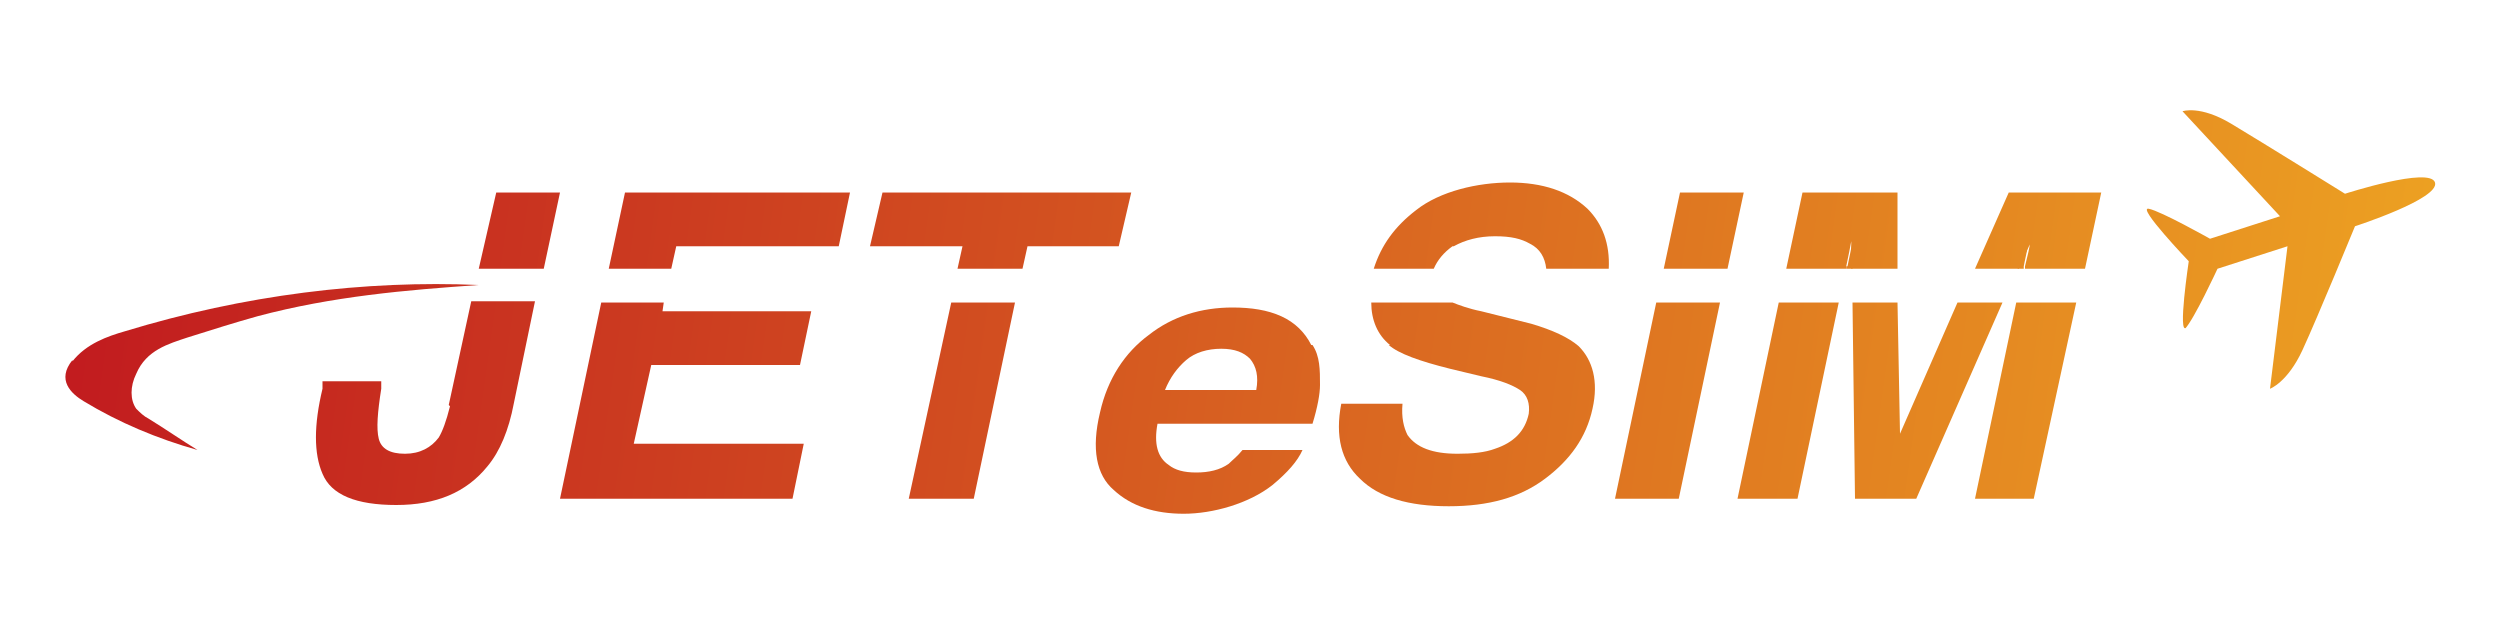
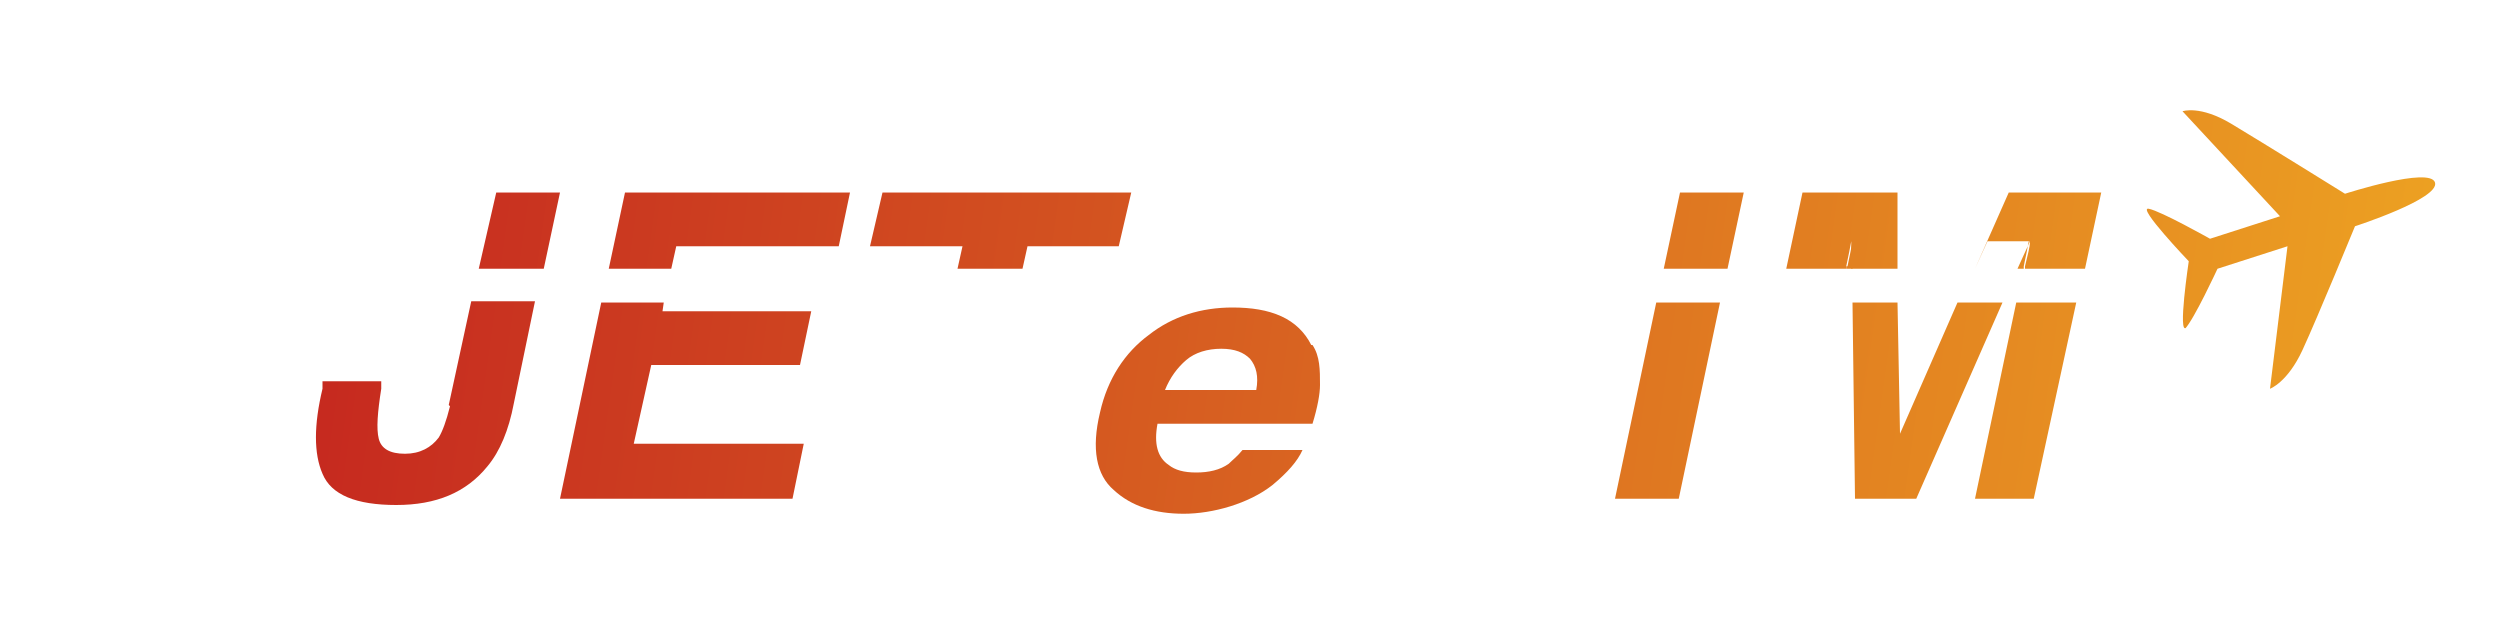
<svg xmlns="http://www.w3.org/2000/svg" xmlns:xlink="http://www.w3.org/1999/xlink" id="_レイヤー_1" version="1.1" viewBox="0 0 200 50">
  <defs>
    <style>
      .st0 {
        fill: url(#_新規グラデーションスウォッチ_1);
      }

      .st1 {
        fill: url(#_新規グラデーションスウォッチ_112);
      }

      .st2 {
        fill: url(#_新規グラデーションスウォッチ_111);
      }

      .st3 {
        fill: url(#_新規グラデーションスウォッチ_119);
      }

      .st4 {
        fill: url(#_新規グラデーションスウォッチ_114);
      }

      .st5 {
        fill: url(#_新規グラデーションスウォッチ_118);
      }

      .st6 {
        fill: url(#_新規グラデーションスウォッチ_113);
      }

      .st7 {
        fill: url(#_新規グラデーションスウォッチ_116);
      }

      .st8 {
        fill: url(#_新規グラデーションスウォッチ_117);
      }

      .st9 {
        fill: url(#_新規グラデーションスウォッチ_110);
      }

      .st10 {
        fill: url(#_新規グラデーションスウォッチ_115);
      }

      .st11 {
        fill: url(#_新規グラデーションスウォッチ_17);
      }

      .st12 {
        fill: url(#_新規グラデーションスウォッチ_19);
      }

      .st13 {
        fill: url(#_新規グラデーションスウォッチ_16);
      }

      .st14 {
        fill: url(#_新規グラデーションスウォッチ_18);
      }

      .st15 {
        fill: url(#_新規グラデーションスウォッチ_15);
      }

      .st16 {
        fill: url(#_新規グラデーションスウォッチ_12);
      }

      .st17 {
        fill: url(#_新規グラデーションスウォッチ_14);
      }

      .st18 {
        fill: url(#_新規グラデーションスウォッチ_11);
      }

      .st19 {
        fill: url(#_新規グラデーションスウォッチ_13);
      }
    </style>
    <linearGradient id="_新規グラデーションスウォッチ_1" data-name="新規グラデーションスウォッチ 1" x1="1" y1="-.2" x2="192.9" y2="26.7" gradientUnits="userSpaceOnUse">
      <stop offset="0" stop-color="#c2201f" />
      <stop offset="0" stop-color="#c11a1f" />
      <stop offset="1" stop-color="#eca022" />
    </linearGradient>
    <linearGradient id="_新規グラデーションスウォッチ_11" data-name="新規グラデーションスウォッチ 1" x1="1.2" y1="-2.2" x2="193.2" y2="24.8" xlink:href="#_新規グラデーションスウォッチ_1" />
    <linearGradient id="_新規グラデーションスウォッチ_12" data-name="新規グラデーションスウォッチ 1" x1="5.4" y1="13.3" x2="197.3" y2="40.3" xlink:href="#_新規グラデーションスウォッチ_1" />
    <linearGradient id="_新規グラデーションスウォッチ_13" data-name="新規グラデーションスウォッチ 1" x1="3.4" y1="27.7" x2="195.3" y2="54.7" xlink:href="#_新規グラデーションスウォッチ_1" />
    <linearGradient id="_新規グラデーションスウォッチ_14" data-name="新規グラデーションスウォッチ 1" x1="3.7" y1="25.2" x2="195.7" y2="52.2" xlink:href="#_新規グラデーションスウォッチ_1" />
    <linearGradient id="_新規グラデーションスウォッチ_15" data-name="新規グラデーションスウォッチ 1" x1="5.7" y1="11" x2="197.7" y2="38" xlink:href="#_新規グラデーションスウォッチ_1" />
    <linearGradient id="_新規グラデーションスウォッチ_16" data-name="新規グラデーションスウォッチ 1" x1="6.2" y1="7.6" x2="198.2" y2="34.5" xlink:href="#_新規グラデーションスウォッチ_1" />
    <linearGradient id="_新規グラデーションスウォッチ_17" data-name="新規グラデーションスウォッチ 1" x1="4.2" y1="21.9" x2="196.1" y2="48.8" xlink:href="#_新規グラデーションスウォッチ_1" />
    <linearGradient id="_新規グラデーションスウォッチ_18" data-name="新規グラデーションスウォッチ 1" x1="-1.7" y1="19" x2="190.2" y2="46" xlink:href="#_新規グラデーションスウォッチ_1" />
    <linearGradient id="_新規グラデーションスウォッチ_19" data-name="新規グラデーションスウォッチ 1" x1=".7" y1="1.9" x2="192.6" y2="28.9" xlink:href="#_新規グラデーションスウォッチ_1" />
    <linearGradient id="_新規グラデーションスウォッチ_110" data-name="新規グラデーションスウォッチ 1" x1="-1.3" y1="16" x2="190.6" y2="43" xlink:href="#_新規グラデーションスウォッチ_1" />
    <linearGradient id="_新規グラデーションスウォッチ_111" data-name="新規グラデーションスウォッチ 1" x1="1" y1="-.6" x2="193" y2="26.4" xlink:href="#_新規グラデーションスウォッチ_1" />
    <linearGradient id="_新規グラデーションスウォッチ_112" data-name="新規グラデーションスウォッチ 1" x1="-.9" y1="13.2" x2="191" y2="40.2" xlink:href="#_新規グラデーションスウォッチ_1" />
    <linearGradient id="_新規グラデーションスウォッチ_113" data-name="新規グラデーションスウォッチ 1" x1="-.7" y1="11.9" x2="191.2" y2="38.9" xlink:href="#_新規グラデーションスウォッチ_1" />
    <linearGradient id="_新規グラデーションスウォッチ_114" data-name="新規グラデーションスウォッチ 1" x1="1.5" y1="-4.3" x2="193.5" y2="22.7" xlink:href="#_新規グラデーションスウォッチ_1" />
    <linearGradient id="_新規グラデーションスウォッチ_115" data-name="新規グラデーションスウォッチ 1" x1="1.2" y1="-2.1" x2="193.2" y2="24.9" xlink:href="#_新規グラデーションスウォッチ_1" />
    <linearGradient id="_新規グラデーションスウォッチ_116" data-name="新規グラデーションスウォッチ 1" x1="-.4" y1="9.3" x2="191.6" y2="36.2" xlink:href="#_新規グラデーションスウォッチ_1" />
    <linearGradient id="_新規グラデーションスウォッチ_117" data-name="新規グラデーションスウォッチ 1" x1="-.5" y1="10.3" x2="191.4" y2="37.3" xlink:href="#_新規グラデーションスウォッチ_1" />
    <linearGradient id="_新規グラデーションスウォッチ_118" data-name="新規グラデーションスウォッチ 1" x1="3.6" y1="26" x2="195.6" y2="53" xlink:href="#_新規グラデーションスウォッチ_1" />
    <linearGradient id="_新規グラデーションスウォッチ_119" data-name="新規グラデーションスウォッチ 1" x1="1.6" y1="-4.9" x2="193.6" y2="22.1" xlink:href="#_新規グラデーションスウォッチ_1" />
  </defs>
  <path class="st0" d="M147.7,21.3c0,0,0,.1,0,.2h.5v-2.2c-.1.5-.2,1.1-.4,2Z" />
  <path class="st18" d="M162.4,19.3l-1,2.2h.5c0,0,0-.1,0-.2.2-.9.3-1.5.4-2Z" />
  <polygon class="st16" points="44.8 15.4 39.7 15.4 38.3 21.5 43.5 21.5 44.8 15.4" />
  <path class="st19" d="M36,32.5c-.3,1.2-.6,2-.9,2.5-.6.8-1.5,1.3-2.7,1.3s-1.9-.4-2.1-1.2c-.2-.8-.1-2.1.2-4v-.6c.1,0-4.7,0-4.7,0v.6c-.7,2.9-.7,5.2,0,6.8.7,1.7,2.7,2.5,5.9,2.5s5.6-1,7.3-3.1c1-1.2,1.7-2.9,2.1-5l1.7-8.2h-5.1l-1.8,8.3Z" />
  <polygon class="st17" points="44.8 39.9 63.4 39.9 64.3 35.5 50.7 35.5 52.1 29.2 64 29.2 64.9 24.9 53 24.9 53.1 24.2 48.1 24.2 44.8 39.9" />
  <polygon class="st15" points="54.1 19.7 67.1 19.7 68 15.4 50 15.4 48.7 21.5 53.7 21.5 54.1 19.7" />
  <polygon class="st13" points="82.2 19.7 89.5 19.7 90.5 15.4 70.6 15.4 69.6 19.7 77 19.7 76.6 21.5 81.8 21.5 82.2 19.7" />
-   <polygon class="st11" points="72.7 39.9 77.9 39.9 81.2 24.2 76.1 24.2 72.7 39.9" />
  <path class="st14" d="M104.9,27.6c-.5-1-1.3-1.8-2.4-2.3-1.1-.5-2.4-.7-3.9-.7-2.5,0-4.8.7-6.7,2.2-1.9,1.4-3.3,3.5-3.9,6.2-.7,2.9-.3,5,1.1,6.2,1.4,1.3,3.3,1.9,5.6,1.9s5.2-.8,7.1-2.3c1.2-1,2-1.9,2.4-2.8h-4.8c-.4.5-.8.8-1.1,1.1-.7.5-1.6.7-2.6.7s-1.7-.2-2.2-.6c-.9-.6-1.2-1.7-.9-3.3h12.4c.4-1.3.6-2.4.6-3.1,0-1.2,0-2.3-.6-3.2ZM100.6,31.2h-7.4c.4-1,1-1.8,1.7-2.4.7-.6,1.7-.9,2.8-.9s1.8.3,2.3.8c.5.6.7,1.4.5,2.5Z" />
-   <path class="st12" d="M116.3,19.7c.9-.5,2-.8,3.3-.8s2.1.2,2.8.6c.8.4,1.2,1.1,1.3,2h5c.1-2-.5-3.6-1.7-4.8-1.5-1.4-3.6-2.1-6.2-2.1s-5.6.7-7.5,2.2c-1.7,1.3-2.8,2.8-3.4,4.7h4.8c.3-.7.8-1.3,1.5-1.8Z" />
-   <path class="st9" d="M111.1,27.6c.8.7,2.5,1.3,4.9,1.9l2.5.6c1.5.3,2.5.7,3.1,1.1.6.4.8,1.1.7,1.9-.3,1.4-1.2,2.3-2.7,2.8-.8.3-1.8.4-3,.4-2,0-3.3-.5-4-1.5-.3-.6-.5-1.4-.4-2.5h-4.9c-.5,2.6,0,4.6,1.5,6,1.5,1.5,3.9,2.2,7.1,2.2s5.7-.7,7.7-2.2c2-1.5,3.3-3.3,3.8-5.6.5-2.2,0-3.9-1.1-5-.8-.7-2.1-1.3-3.8-1.8l-4-1c-1-.2-1.8-.5-2.3-.7h-6.5c0,1.4.5,2.6,1.5,3.4Z" />
  <polygon class="st2" points="139.5 15.4 134.4 15.4 133.1 21.5 138.2 21.5 139.5 15.4" />
  <polygon class="st1" points="129.2 39.9 134.3 39.9 137.6 24.2 132.5 24.2 129.2 39.9" />
-   <polygon class="st6" points="139 39.9 143.8 39.9 147.1 24.2 142.3 24.2 139 39.9" />
-   <path class="st4" d="M162.4,19.3c0,.5-.2,1.1-.4,2,0,0,0,.1,0,.2h4.8l1.3-6.1h-7.4l-2.7,6.1h3.5l1-2.2Z" />
+   <path class="st4" d="M162.4,19.3c0,.5-.2,1.1-.4,2,0,0,0,.1,0,.2h4.8l1.3-6.1h-7.4l-2.7,6.1l1-2.2Z" />
  <path class="st10" d="M147.7,21.3c.2-.9.3-1.5.4-2v2.2h3.7v-6.1h-7.6l-1.3,6.1h4.8c0,0,0-.1,0-.2Z" />
  <polygon class="st7" points="158 39.9 162.7 39.9 166.1 24.2 161.3 24.2 158 39.9" />
  <polygon class="st8" points="152 34.7 151.8 24.2 148.2 24.2 148.4 39.9 153.3 39.9 160.2 24.2 156.6 24.2 152 34.7" />
-   <path class="st5" d="M5.8,28.8c-1.3,1.6-.1,2.7.9,3.3,2.8,1.7,5.9,3,9.1,3.9-1.3-.8-2.6-1.7-3.9-2.5-.4-.2-.7-.5-1-.8-.5-.7-.5-1.8,0-2.8.8-1.9,2.6-2.4,4.1-2.9,1.9-.6,3.8-1.2,5.6-1.7,6-1.6,11.9-2.1,17.7-2.5-9.1-.4-18.8.8-28.3,3.7-1.4.4-3.1,1-4.2,2.4Z" />
  <path class="st3" d="M174.8,26.3c.7-.7,2.6-4.8,2.6-4.8l5.6-1.8-1.4,11.4s1.4-.5,2.6-3.1c1.2-2.6,4.2-9.9,4.2-9.9,0,0,6.8-2.2,6.4-3.5-.4-1.3-7.2.9-7.2.9,0,0-6.6-4.1-9.1-5.6s-3.9-1-3.9-1l7.8,8.4-5.6,1.8s-3.9-2.2-4.9-2.4c-1-.2,3.2,4.2,3.2,4.2,0,0-.9,6-.2,5.3Z" />
</svg>